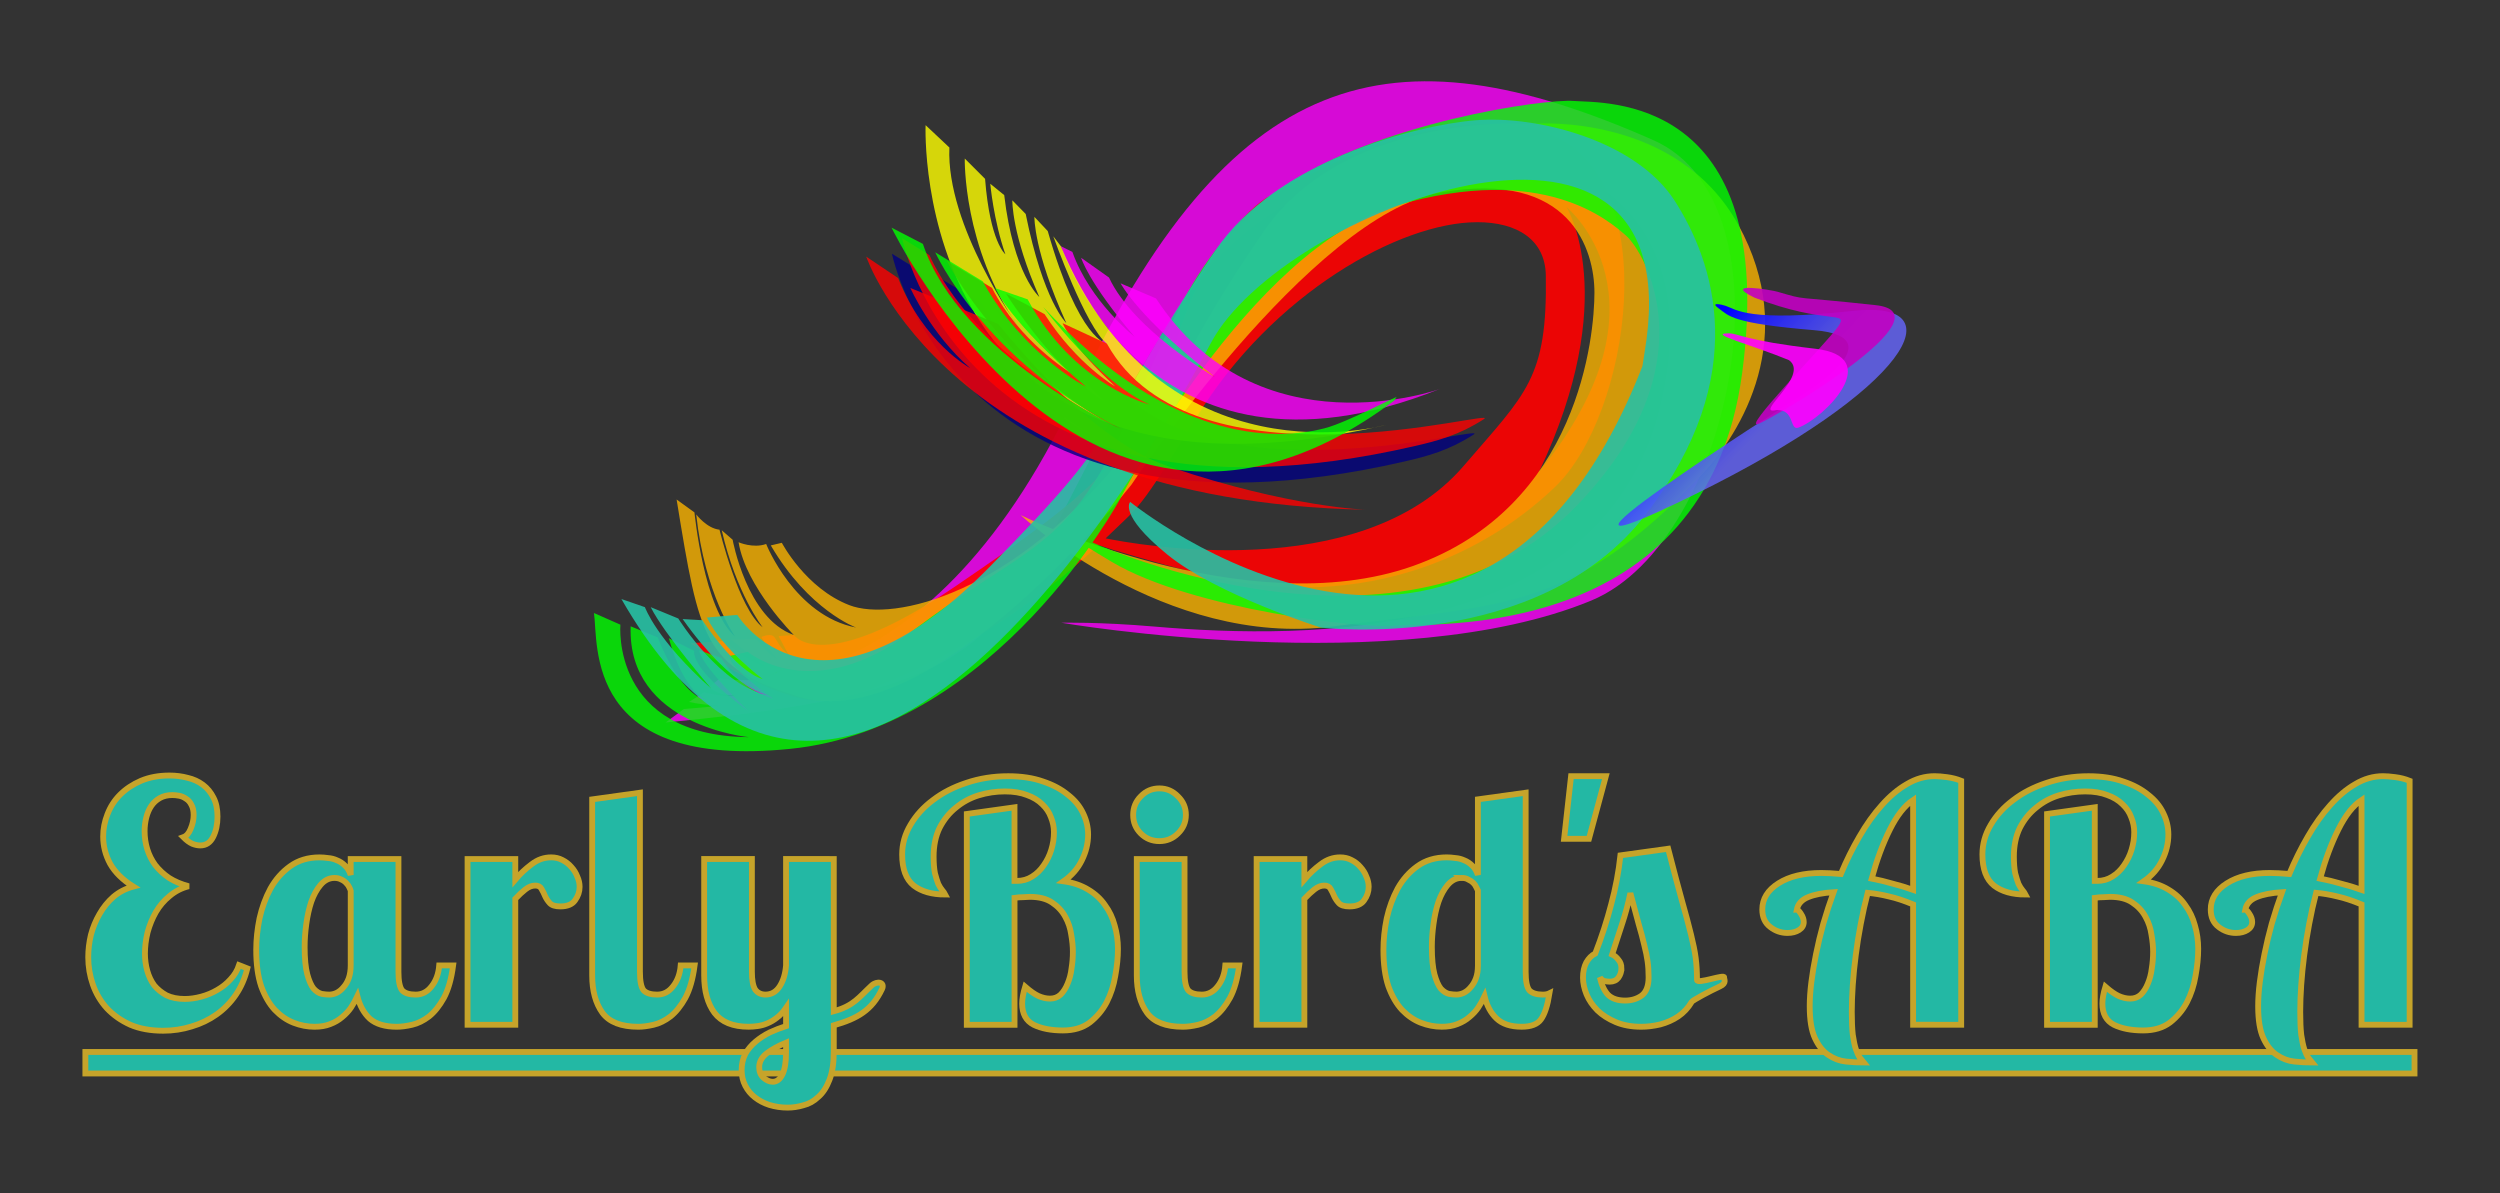
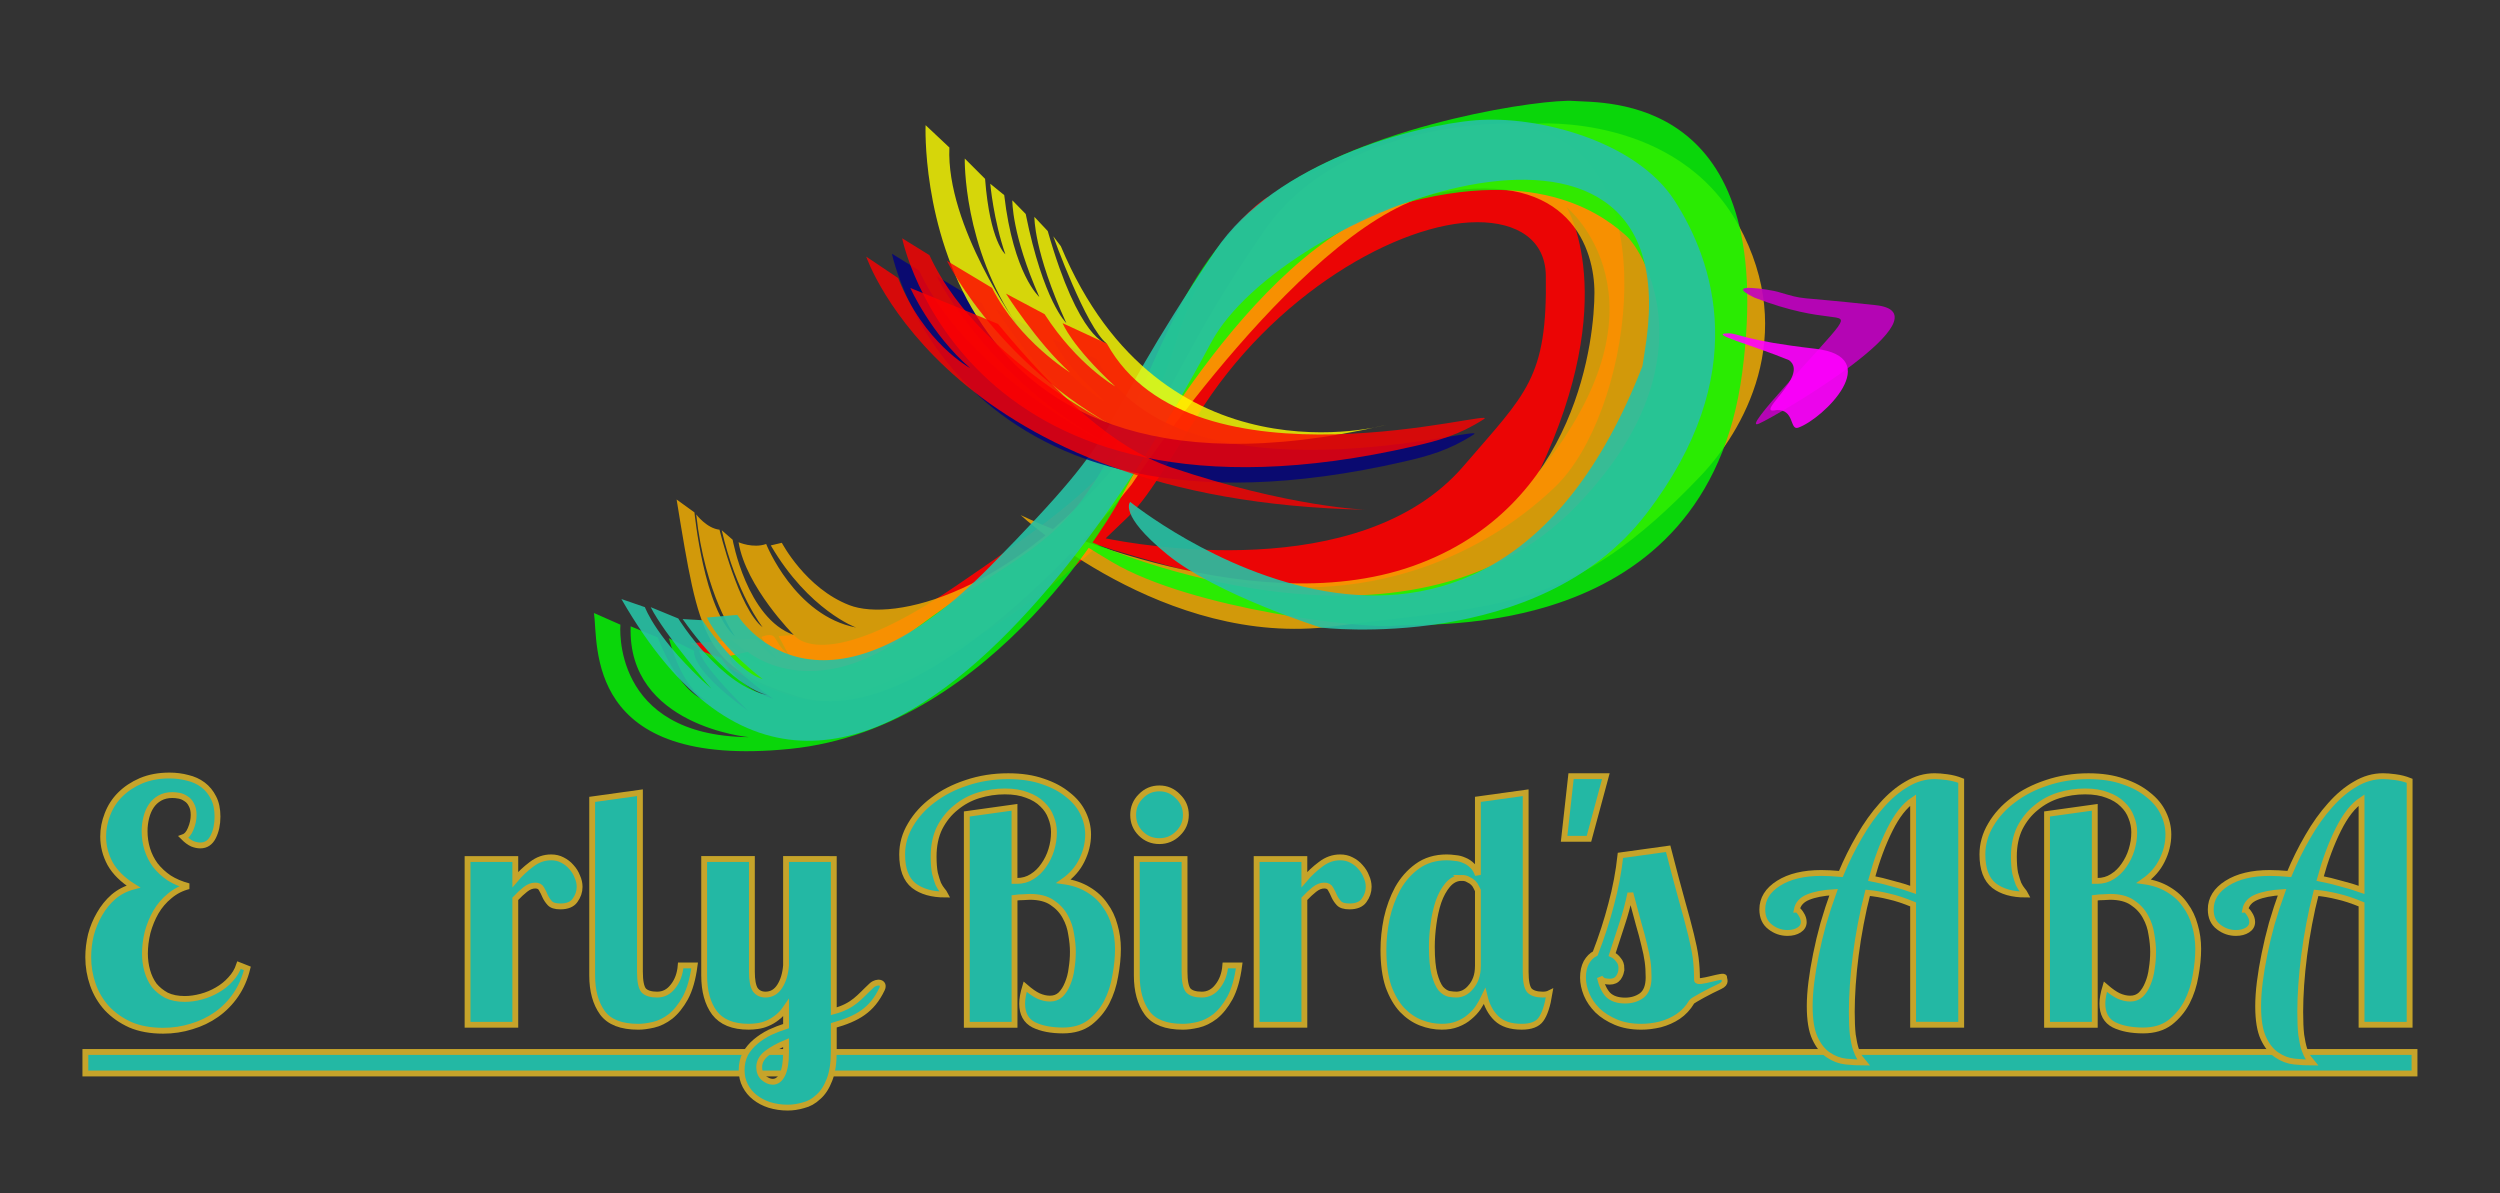
<svg xmlns="http://www.w3.org/2000/svg" xmlns:ns1="http://www.inkscape.org/namespaces/inkscape" xmlns:ns2="http://sodipodi.sourceforge.net/DTD/sodipodi-0.dtd" xmlns:xlink="http://www.w3.org/1999/xlink" width="308.031mm" height="146.996mm" viewBox="0 0 308.031 146.996" version="1.1" id="svg8" ns1:version="1.0.1 (3bc2e813f5, 2020-09-07)" ns2:docname="Early Bird's ABA.svg">
  <rect x="0" y="0" width="308.031" height="146.996" fill="#333333" stroke="none" />
  <defs id="defs2">
    <linearGradient ns1:collect="always" id="linearGradient912">
      <stop style="stop-color:#0000ff;stop-opacity:1;" offset="0" id="stop908" />
      <stop style="stop-color:#6767ff;stop-opacity:0.8" offset="1" id="stop910" />
    </linearGradient>
    <linearGradient ns1:collect="always" xlink:href="#linearGradient912" id="linearGradient914" x1="148.629" y1="98.093" x2="152.035" y2="101.386" gradientUnits="userSpaceOnUse" />
  </defs>
  <g ns1:label="Layer 1" ns1:groupmode="layer" id="layer1" transform="translate(49.016,-81.108)">
    <g id="g936" transform="matrix(2.271,0,0,2.271,-146.019,-67.877)" />
    <g id="g945" transform="translate(0,10.32)">
      <g id="g959" transform="matrix(1.252,0,0,1.252,-43.917,-13.305)">
-         <path style="fill:#ff00ff;fill-opacity:0.8;stroke:none;stroke-width:0.265px;stroke-linecap:butt;stroke-linejoin:miter;stroke-opacity:1" d="m 108.497,86.45 c 0,0 1.636,-0.04 4.037,0.167 6.649,0.573 19.459,0.651 21.915,-9.594 3.344,-13.946 -14.637,-13.553 -20.547,-4.687 -9.194,13.795 -4.695,16.729 -22.554,18.437 l 0.788,-0.582 1.662,-0.145 c 0,0 -0.726,-0.007 -1.437,-0.163 l 0.66,-0.414 c 0,0 1.048,0.276 1.424,0.114 0,0 -0.679,0.121 -1.219,-0.355 l 0.485,-0.367 c 0,0 8.764,1.854 15.352,-12.185 6.759,-14.403 13.7,-16.168 25.088,-11.138 6.254,2.762 3.499,17.391 -2.692,19.952 -8.358,3.459 -22.964,0.961 -22.964,0.961 z" id="path887" ns2:nodetypes="csssccccccccssscc" transform="matrix(2.271,0,0,2.271,-146.019,-67.877)" />
        <path id="path923" style="fill:#ff0000;fill-opacity:0.9;stroke:none;stroke-width:0.1;stroke-linecap:butt;stroke-linejoin:miter;stroke-miterlimit:4;stroke-dasharray:none;stroke-opacity:1" d="m 127.238,64.835 c -4.637,-0.123 -9.958,3.302 -9.808,3.182 0.178,-0.142 -2.419,1.281 -3.949,6.226 -1.53,4.945 -3.7,6.617 -9.534,10.601 -5.834,3.985 -7.044,2.135 -7.044,2.135 l -0.658,0.053 0.427,0.8 c -0.427,-0.32 -0.498,-0.676 -0.658,-0.8 -0.16,-0.124 -0.516,0.036 -0.516,0.036 0.356,0.605 0.694,0.961 0.694,0.961 -0.409,-0.196 -0.907,-0.872 -0.907,-0.872 l -1.103,0.018 1.459,1.174 c -0.854,-0.302 -1.779,-1.103 -1.779,-1.103 l -1.441,0.089 c 0,0 4.127,3.06 6.475,2.419 1.718,-0.468 6.675,-2.413 11.209,-6.668 0.618,0.214 2.329,0.718 4.266,1.225 6.795,1.779 12.238,-0.605 15.511,-3.736 3.273,-3.131 4.767,-13.27 -0.178,-15.262 -0.773,-0.311 -1.608,-0.456 -2.467,-0.479 z m 3.15,3.603 c 0,0 4.904,3.982 -1.199,11.489 3.614,-7.601 1.199,-11.489 1.199,-11.489 z m -3.882,0.654 c 1.751,-0.003 2.96,0.764 2.985,2.305 0.071,4.483 -0.852,5.099 -3.557,8.254 -4.487,5.231 -14.297,3.39 -15.518,3.143 1.544,-1.504 1.362,-1.059 3.956,-5.277 3.282,-5.336 8.792,-8.418 12.135,-8.424 z" ns2:nodetypes="cssscccscccccccscssssccccssscss" transform="matrix(2.271,0,0,2.271,-146.019,-67.877)" />
        <path style="fill:#fab300;fill-opacity:0.8;stroke:none;stroke-width:0.065;stroke-linecap:butt;stroke-linejoin:miter;stroke-miterlimit:4;stroke-dasharray:none;stroke-opacity:1" d="m 106.731,81.785 c 0,0 9.783,4.767 17.005,2.206 7.222,-2.561 7.862,-10.032 7.862,-11.847 0,-1.814 -0.996,-5.336 -6.653,-4.34 -5.657,0.996 -13.412,12.665 -13.412,12.665 0,0 -8.634,10.998 -14.444,9.179 -4.111,-1.287 -4.269,-2.455 -5.265,-8.538 l 0.774,0.56 c 0,0 0.409,4.216 1.761,5.381 0,0 -1.308,-1.811 -1.685,-5.295 0,0 0.458,0.608 1.009,0.662 0,0 0.827,3.426 1.871,4.231 0,0 -1.151,-1.465 -1.773,-4.205 l 0.471,0.409 c 0,0 0.614,3.415 2.65,4.127 0,0 -2.078,-2.08 -2.392,-4.017 0,0 0.629,0.277 1.195,0.075 0,0 1.233,3.107 3.899,3.622 0,0 -2.05,-0.742 -3.698,-3.56 l 0.478,-0.113 c 0,0 1.031,1.975 2.931,2.704 1.899,0.73 7.092,-0.44 12.1,-6.729 2.163,-2.717 2.264,-4.277 5.887,-9.509 3.622,-5.232 11.773,-4.629 11.773,-4.629 0,0 6.088,-0.453 8.754,4.377 2.667,4.83 0.16,9.002 -1.61,10.867 -5.635,5.937 -8.654,5.585 -15.949,6.541 -7.295,0.956 -13.54,-4.825 -13.54,-4.825 z" id="path929" ns2:nodetypes="cssscsccccccccccccccssscsssc" transform="matrix(2.271,0,0,2.271,-146.019,-67.877)" />
        <path style="fill:#00ff00;fill-opacity:0.8;stroke:none;stroke-width:0.265px;stroke-linecap:butt;stroke-linejoin:miter;stroke-opacity:0.96" d="m 110.105,83.086 c 0,0 13.354,5.913 20.703,-1.685 5.937,-6.138 2.918,-11.069 2.163,-11.723 -0.755,-0.654 -3.572,-3.17 -9.962,-1.308 -6.39,1.862 -11.974,12.729 -11.974,12.729 0,0 -5.333,9.911 -14.289,10.817 -8.956,0.906 -8.301,-4.528 -8.503,-5.887 l 1.146,0.506 c 0,0 -0.427,4.821 5.568,4.874 0,0 -5.283,-0.48 -5.123,-4.803 l 1.174,0.48 c 0,0 0.872,2.419 2.152,2.757 0,0 -1.032,-0.356 -1.672,-2.722 l 1.103,0.551 c 0,0 -0.267,0.712 2.33,2.597 0,0 -2.037,-1.957 -2.117,-2.624 l 0.952,0.329 c 0,0 0.701,1.299 2.252,1.772 0,0 -2.004,-1.405 -1.878,-1.858 l 0.78,-0.176 c 0,0 2.792,2.39 7.169,-0.931 4.377,-3.321 6.339,-3.421 8.553,-7.647 2.214,-4.226 3.17,-8.654 7.396,-11.521 4.226,-2.868 11.421,-3.874 12.679,-3.773 1.258,0.101 8.897,-0.371 7.295,11.773 -1.56,11.823 -13.735,10.817 -15.043,10.968 -1.308,0.151 -8.805,-0.704 -12.276,-2.767 -3.472,-2.063 -0.579,-0.73 -0.579,-0.73 z" id="path921" ns2:nodetypes="cssscsccccccccccccccsssssssc" transform="matrix(2.271,0,0,2.271,-146.019,-67.877)" />
        <path id="path918" style="fill:#27c0a4;fill-opacity:0.903;stroke:none;stroke-width:0.065;stroke-linecap:butt;stroke-linejoin:miter;stroke-miterlimit:4;stroke-dasharray:none;stroke-opacity:1" d="m 95.557,88.894 c 0,0 -1.761,-1.316 -2.419,-2.668 l 1.316,-0.116 c 0,0 3.388,5.579 10.926,-2.07 6.533,-6.629 3.981,-5.093 9.806,-13.738 2.565,-3.806 8.61,-5.414 11.278,-5.627 2.668,-0.213 6.937,0.889 8.609,3.486 1.672,2.597 3.415,7.542 -1.245,13.59 -4.66,6.048 -14.088,4.909 -14.088,4.909 0,0 -4.518,-1.423 -6.653,-3.166 -2.135,-1.743 -1.607,-2.279 -1.607,-2.279 m 0,0 c 0,0 15.122,12.273 22.197,-5.883 0,0 0.126,-0.773 0.18,-1.179 1.623,-12.296 -15.835,-5.53 -18.867,0.151 -1.713,3.208 -15.446,28.728 -25.558,11.119 l 1.019,0.352 c 0,0 0.503,1.421 2.88,3.534 0,0 -2.038,-2.352 -2.629,-3.534 l 1.195,0.491 c 0,0 1.862,3.006 3.949,3.333 0,0 -1.509,-0.138 -3.761,-3.308 l 0.857,0.05 c 0,0 1.423,2.206 2.615,2.553" ns2:nodetypes="cccssssscsccccsccccccccc" transform="matrix(2.271,0,0,2.271,-146.019,-67.877)" />
        <g id="g901" transform="matrix(2.271,0,0,2.271,-170.566,-124.926)">
          <path style="fill:#000080;fill-opacity:0.8;stroke:none;stroke-width:0.265px;stroke-linecap:butt;stroke-linejoin:miter;stroke-opacity:1" d="m 137.168,103.419 c 0.903,-0.58 -12.629,3.415 -16.329,-3.273 l -1.921,-0.889 c 0,0 0.356,0.961 2.277,2.739 0,0 -1.636,-0.925 -3.06,-3.131 l -1.672,-0.889 c 0,0 1.352,2.135 2.775,3.415 0,0 -2.206,-1.352 -3.38,-3.664 l -1.957,-1.174 c 0,0 2.597,5.265 8.894,8.005 0,0 -7.285,-3.118 -9.649,-8.249 l -1.182,-0.73 c 0,0 2.697,13.49 22.205,9.006 1.013,-0.233 1.929,-0.478 3,-1.166 z" id="path870-9" ns2:nodetypes="scccccccccccss" />
-           <path style="fill:#ff00ff;fill-opacity:0.8;stroke:none;stroke-width:0.265px;stroke-linecap:butt;stroke-linejoin:miter;stroke-opacity:1" d="m 135.709,101.441 c 0,0 -7.874,2.843 -12.301,-3.924 l -1.535,-0.654 c 0,0 0.78,1.509 4.075,4.05 0,0 -3.497,-1.987 -4.578,-4.302 l -1.207,-0.855 c 0,0 0.302,1.057 2.314,3.421 0,0 -1.937,-1.535 -2.692,-3.673 l -0.503,-0.252 c 0,0 3.648,11.295 16.427,6.188 z" id="path864" />
          <path style="fill:#ffff00;fill-opacity:0.8;stroke:none;stroke-width:0.265px;stroke-linecap:butt;stroke-linejoin:miter;stroke-opacity:1" d="m 133.37,103.001 c 0,0 -9.71,2.717 -14.087,-7.748 l -0.327,-0.428 c 0,0 1.421,3.975 2.327,4.654 0,0 -1.207,-0.113 -2.566,-4.88 l -0.579,-0.616 c 0,0 -0.038,1.484 1.384,4.604 0,0 -0.994,-0.931 -1.761,-4.729 l -0.579,-0.591 c 0,0 -0.038,1.459 1.17,4.188 0,0 -1.119,-0.969 -1.522,-4.415 l -0.604,-0.491 c 0,0 0.138,1.572 0.654,3.056 0,0 -0.667,-0.528 -0.88,-3.27 l -0.88,-0.88 c 0,0 -0.088,3.836 2.302,7.258 0,0 -3.119,-4.339 -2.968,-7.735 l -1.031,-0.969 c 0,0 -0.73,17.773 19.949,12.993 z" id="path866" />
          <path style="fill:#ff0000;fill-opacity:0.8;stroke:none;stroke-width:0.265px;stroke-linecap:butt;stroke-linejoin:miter;stroke-opacity:1" d="m 132.51,106.674 c 0,0 -3.293,-0.097 -8.47,-1.843 -2.484,-0.838 -4.924,-3.124 -7.479,-6.207 l -3.799,-1.56 c 0,0 0.88,1.987 2.591,3.472 0,0 -2.012,-1.082 -3.119,-3.899 l -1.384,-0.931 c 0,0 3.597,10.616 21.659,10.968 z" id="path868" ns2:nodetypes="cscccccc" />
          <path style="fill:#ff0000;fill-opacity:0.8;stroke:none;stroke-width:0.265px;stroke-linecap:butt;stroke-linejoin:miter;stroke-opacity:1" d="m 137.611,102.752 c 0.903,-0.58 -12.629,3.415 -16.329,-3.273 l -1.921,-0.889 c 0,0 0.356,0.961 2.277,2.739 0,0 -1.636,-0.925 -3.06,-3.131 l -1.672,-0.889 c 0,0 1.352,2.135 2.775,3.415 0,0 -2.206,-1.352 -3.38,-3.664 l -1.957,-1.174 c 0,0 2.597,5.265 8.894,8.005 0,0 -7.285,-3.118 -9.649,-8.249 L 112.407,94.911 c 0,0 2.697,13.49 22.205,9.006 1.013,-0.233 1.929,-0.478 3,-1.166 z" id="path870" ns2:nodetypes="scccccccccccss" />
-           <path style="fill:#00ff00;fill-opacity:0.8;stroke:none;stroke-width:0.265px;stroke-linecap:butt;stroke-linejoin:miter;stroke-opacity:1" d="m 133.828,101.805 c 0.099,-0.121 -2.125,1.089 -3.128,1.343 -2.737,0.693 -7.131,0.151 -12.177,-5.255 0,0 2.427,3.279 4.611,4.225 0,0 -3.276,-0.825 -5.29,-4.562 l -1.407,-0.485 c 0,0 0.655,1.504 3.931,4.271 0,0 -2.718,-1.383 -4.465,-4.562 l -2.063,-1.262 c 0,0 2.111,4.707 8.08,7.668 0,0 -7.013,-3.227 -8.614,-8.032 l -1.359,-0.704 c 0,0 8.436,17.427 21.734,7.533 0.134,-0.1 0,0 0.146,-0.179 z" id="path847" ns2:nodetypes="ssccccccccccss" />
        </g>
        <g id="g906" transform="matrix(2.271,0,0,2.271,-171.675,-125.147)">
-           <path style="fill:url(#linearGradient914);fill-opacity:1;stroke:none;stroke-width:0.265px;stroke-linecap:butt;stroke-linejoin:miter;stroke-opacity:0.8" d="m 148.579,97.935 c 0.479,0.161 0.965,0.717 5.518,0.219 4.554,-0.498 2.455,3.38 -6.884,7.969 -9.339,4.589 4.269,-4.056 4.269,-4.056 0,0 4.766,-2.761 0.925,-3.077 -3.591,-0.296 -3.682,-0.627 -4.109,-0.93 -0.427,-0.302 0.094,-0.187 0.28,-0.125 z" id="path893" ns2:nodetypes="ssscsss" />
          <path style="fill:#c200c2;fill-opacity:0.9;stroke:none;stroke-width:0.265px;stroke-linecap:butt;stroke-linejoin:miter;stroke-opacity:1" d="m 150.817,97.322 c 1.365,0.399 0.516,0.174 4.269,0.585 3.252,0.356 -4.151,4.729 -5.056,5.132 -0.906,0.402 2.918,-3.472 3.421,-4.201 0.503,-0.73 -0.468,-0.037 -3.622,-1.258 -1.467,-0.712 0.766,-0.324 0.988,-0.258 z" id="path891" ns2:nodetypes="sssscs" />
          <path style="fill:#ff00ff;fill-opacity:0.9;stroke:none;stroke-width:0.265px;stroke-linecap:butt;stroke-linejoin:miter;stroke-opacity:1" d="m 148.71,99.127 c 0.428,2.98e-4 0.679,0.314 3.748,0.667 3.069,0.352 0.369,3.031 -0.73,3.421 -0.382,0.135 -0.148,-0.804 -0.945,-0.763 -1.051,0.239 1.467,-1.49 0.544,-2.162 -1.636,-0.675 -3.573,-1.163 -2.618,-1.162 z" id="path889" ns2:nodetypes="ssaccs" />
        </g>
      </g>
      <g aria-label="Early Bird's ABA" id="text963" style="font-style:normal;font-weight:normal;font-size:22.404px;line-height:1.25;font-family:sans-serif;fill:#23b8a4;fill-opacity:1;stroke:#c6a42a;stroke-width:0.395;stroke-opacity:1;stroke-miterlimit:4;stroke-dasharray:none" transform="matrix(1.823,0,0,1.823,-84.618,-96.451)">
        <rect style="fill:#23b8a4;fill-opacity:1;fill-rule:evenodd;stroke:#c6a42a;stroke-width:0.395;stroke-miterlimit:4;stroke-dasharray:none;stroke-opacity:1" id="rect893" width="157.422" height="1.454" x="25.299" y="162.839" />
        <g id="g909" style="fill:#23b8a4;fill-opacity:1;stroke:#c6a42a;stroke-opacity:1;stroke-width:0.395;stroke-miterlimit:4;stroke-dasharray:none">
          <path d="m 36.247,157.191 q -0.246,1.008 -0.784,1.792 -0.538,0.784 -1.299,1.322 -0.762,0.538 -1.68,0.807 -0.919,0.291 -1.927,0.291 -1.277,0 -2.218,-0.403 -0.941,-0.426 -1.591,-1.12 -0.627,-0.695 -0.941,-1.591 -0.314,-0.896 -0.314,-1.859 0,-0.739 0.179,-1.501 0.202,-0.762 0.582,-1.411 0.381,-0.672 0.941,-1.165 0.582,-0.493 1.344,-0.695 -1.075,-0.672 -1.568,-1.546 -0.47,-0.874 -0.47,-1.837 0,-0.762 0.291,-1.501 0.291,-0.762 0.851,-1.322 0.582,-0.582 1.411,-0.941 0.851,-0.358 1.927,-0.358 0.65,0 1.232,0.157 0.582,0.134 1.031,0.47 0.448,0.336 0.717,0.874 0.269,0.515 0.269,1.277 0,0.784 -0.291,1.367 -0.291,0.582 -0.874,0.582 -0.246,0 -0.538,-0.112 -0.291,-0.134 -0.605,-0.448 0.314,-0.112 0.493,-0.56 0.202,-0.47 0.202,-0.941 0,-0.426 -0.157,-0.695 -0.134,-0.269 -0.358,-0.403 -0.224,-0.157 -0.47,-0.202 -0.246,-0.045 -0.448,-0.045 -0.493,0 -0.851,0.202 -0.358,0.202 -0.582,0.538 -0.224,0.336 -0.336,0.784 -0.112,0.448 -0.112,0.919 0,0.627 0.179,1.21 0.179,0.582 0.538,1.075 0.381,0.493 0.941,0.874 0.56,0.358 1.322,0.56 -0.717,0.179 -1.277,0.65 -0.56,0.448 -0.941,1.098 -0.358,0.627 -0.56,1.367 -0.179,0.739 -0.179,1.434 0,0.605 0.157,1.165 0.157,0.56 0.47,0.986 0.336,0.403 0.829,0.672 0.515,0.246 1.232,0.246 0.538,0 1.12,-0.157 0.582,-0.157 1.075,-0.448 0.515,-0.291 0.896,-0.717 0.403,-0.426 0.582,-0.963 z" style="font-style:normal;font-variant:normal;font-weight:bold;font-stretch:normal;font-family:'Lobster Two';-inkscape-font-specification:'Lobster Two Bold';fill:#23b8a4;fill-opacity:1;stroke:#c6a42a;stroke-width:0.395;stroke-opacity:1;stroke-miterlimit:4;stroke-dasharray:none" id="path863" />
-           <path d="m 46.46,149.798 v 7.617 q 0,0.941 0.246,1.255 0.269,0.291 0.919,0.291 0.65,0 1.075,-0.56 0.448,-0.56 0.515,-1.411 h 0.941 q -0.179,1.367 -0.627,2.196 -0.448,0.807 -1.008,1.255 -0.56,0.426 -1.143,0.56 -0.582,0.134 -1.031,0.134 -1.187,0 -1.815,-0.538 -0.605,-0.56 -0.851,-1.523 -0.179,0.381 -0.426,0.762 -0.246,0.358 -0.605,0.65 -0.336,0.291 -0.807,0.47 -0.448,0.179 -1.053,0.179 -0.717,0 -1.411,-0.269 -0.695,-0.269 -1.277,-0.874 -0.56,-0.605 -0.919,-1.591 -0.336,-1.008 -0.336,-2.464 0,-1.031 0.224,-2.128 0.246,-1.098 0.739,-2.016 0.515,-0.919 1.322,-1.501 0.829,-0.605 1.994,-0.605 0.269,0 0.582,0.045 0.314,0.022 0.605,0.157 0.291,0.112 0.538,0.358 0.246,0.224 0.381,0.627 v -1.075 z m -3.226,2.151 q -0.022,-0.09 -0.09,-0.224 -0.067,-0.157 -0.202,-0.291 -0.134,-0.157 -0.336,-0.246 -0.202,-0.112 -0.47,-0.112 -0.538,0 -0.941,0.47 -0.381,0.448 -0.627,1.143 -0.224,0.672 -0.336,1.501 -0.112,0.807 -0.112,1.546 0,1.187 0.179,1.859 0.179,0.65 0.426,0.963 0.269,0.291 0.56,0.358 0.291,0.045 0.493,0.045 0.246,0 0.493,-0.112 0.269,-0.134 0.47,-0.381 0.224,-0.246 0.358,-0.605 0.134,-0.381 0.134,-0.874 z" style="font-style:normal;font-variant:normal;font-weight:bold;font-stretch:normal;font-family:'Lobster Two';-inkscape-font-specification:'Lobster Two Bold';fill:#23b8a4;fill-opacity:1;stroke:#c6a42a;stroke-width:0.395;stroke-opacity:1;stroke-miterlimit:4;stroke-dasharray:none" id="path865" />
          <path d="m 54.357,149.798 v 1.389 q 0.493,-0.582 1.098,-1.031 0.605,-0.47 1.322,-0.47 0.426,0 0.762,0.179 0.358,0.179 0.605,0.47 0.269,0.291 0.403,0.65 0.157,0.336 0.157,0.695 0,0.493 -0.314,0.919 -0.291,0.403 -0.986,0.403 -0.515,0 -0.717,-0.224 -0.202,-0.224 -0.314,-0.47 -0.112,-0.269 -0.246,-0.493 -0.112,-0.224 -0.426,-0.224 -0.336,0 -0.672,0.269 -0.314,0.246 -0.672,0.627 v 8.513 h -3.226 v -11.202 z" style="font-style:normal;font-variant:normal;font-weight:bold;font-stretch:normal;font-family:'Lobster Two';-inkscape-font-specification:'Lobster Two Bold';fill:#23b8a4;fill-opacity:1;stroke:#c6a42a;stroke-width:0.395;stroke-opacity:1;stroke-miterlimit:4;stroke-dasharray:none" id="path867" />
          <path d="m 62.781,145.317 v 12.098 q 0,0.941 0.246,1.255 0.269,0.291 0.919,0.291 0.65,0 1.075,-0.56 0.448,-0.56 0.515,-1.411 h 0.941 q -0.179,1.367 -0.627,2.196 -0.448,0.807 -1.008,1.255 -0.56,0.426 -1.143,0.56 -0.582,0.134 -1.031,0.134 -1.725,0 -2.42,-0.941 -0.695,-0.963 -0.695,-2.532 v -11.896 z" style="font-style:normal;font-variant:normal;font-weight:bold;font-stretch:normal;font-family:'Lobster Two';-inkscape-font-specification:'Lobster Two Bold';fill:#23b8a4;fill-opacity:1;stroke:#c6a42a;stroke-width:0.395;stroke-opacity:1;stroke-miterlimit:4;stroke-dasharray:none" id="path869" />
          <path d="m 75.883,149.798 v 10.29 c 1.348,-0.366 1.708,-0.956 2.556,-1.74 0.362,-0.335 0.932,-0.239 0.699,0.249 -0.683,1.427 -1.658,1.985 -3.255,2.441 v 1.753 c 0,0.792 -0.097,1.434 -0.291,1.927 -0.194,0.508 -0.448,0.896 -0.762,1.165 -0.299,0.284 -0.635,0.47 -1.008,0.56 -0.358,0.105 -0.709,0.157 -1.053,0.157 -0.433,0 -0.844,-0.06 -1.232,-0.179 -0.373,-0.119 -0.702,-0.291 -0.986,-0.515 -0.269,-0.209 -0.485,-0.47 -0.65,-0.784 -0.164,-0.314 -0.246,-0.665 -0.246,-1.053 0,-0.403 0.082,-0.769 0.246,-1.098 0.179,-0.314 0.411,-0.59 0.695,-0.829 0.284,-0.239 0.605,-0.448 0.963,-0.627 0.358,-0.164 0.724,-0.306 1.098,-0.426 v -1.232 c -0.194,0.284 -0.403,0.508 -0.627,0.672 -0.209,0.164 -0.426,0.291 -0.65,0.381 -0.209,0.09 -0.426,0.149 -0.65,0.179 -0.209,0.03 -0.411,0.045 -0.605,0.045 -1.06,0 -1.83,-0.314 -2.308,-0.941 -0.463,-0.627 -0.695,-1.471 -0.695,-2.532 v -7.864 h 3.226 v 7.617 c 0,0.568 0.075,0.971 0.224,1.21 0.164,0.224 0.396,0.336 0.695,0.336 0.403,0 0.724,-0.187 0.963,-0.56 0.239,-0.373 0.381,-0.844 0.426,-1.411 v -7.192 z m -5.041,14.069 c 0,0.299 0.097,0.538 0.291,0.717 0.209,0.179 0.418,0.269 0.627,0.269 0.269,0 0.485,-0.164 0.65,-0.493 0.164,-0.329 0.246,-0.829 0.246,-1.501 v -0.65 c -0.508,0.209 -0.941,0.448 -1.299,0.717 -0.344,0.269 -0.515,0.582 -0.515,0.941 z" style="font-style:normal;font-variant:normal;font-weight:bold;font-stretch:normal;font-family:'Lobster Two';-inkscape-font-specification:'Lobster Two Bold';fill:#23b8a4;fill-opacity:1;stroke:#c6a42a;stroke-width:0.395;stroke-opacity:1;stroke-miterlimit:4;stroke-dasharray:none" id="path871" ns2:nodetypes="ccsscscccsccsscsccccccscsccscsscccscsssccs" />
          <path d="m 88.097,146.303 v 4.974 h 0.157 q 0.582,0 1.031,-0.291 0.47,-0.291 0.784,-0.762 0.336,-0.47 0.515,-1.053 0.179,-0.583 0.179,-1.187 0,-0.515 -0.202,-1.008 -0.179,-0.493 -0.582,-0.874 -0.403,-0.403 -1.031,-0.627 -0.627,-0.246 -1.501,-0.246 -0.919,0 -1.792,0.269 -0.851,0.269 -1.523,0.829 -0.672,0.538 -1.098,1.367 -0.403,0.829 -0.403,1.927 0,0.695 0.09,1.143 0.112,0.426 0.224,0.717 0.134,0.269 0.269,0.426 0.134,0.157 0.202,0.291 -1.344,0 -2.128,-0.605 -0.784,-0.627 -0.784,-2.106 0,-1.053 0.56,-1.994 0.56,-0.963 1.523,-1.68 0.963,-0.739 2.263,-1.165 1.322,-0.448 2.823,-0.448 1.344,0 2.352,0.358 1.008,0.336 1.68,0.896 0.695,0.538 1.031,1.255 0.336,0.695 0.336,1.434 0,0.896 -0.426,1.747 -0.403,0.829 -1.232,1.411 0.963,0.134 1.658,0.56 0.717,0.426 1.143,1.053 0.448,0.605 0.65,1.367 0.224,0.762 0.224,1.591 0,0.851 -0.179,1.815 -0.157,0.963 -0.582,1.792 -0.426,0.807 -1.143,1.367 -0.717,0.538 -1.815,0.538 -1.187,0 -1.972,-0.381 -0.784,-0.403 -0.784,-1.434 0,-0.47 0.202,-1.143 0.515,0.448 0.896,0.627 0.403,0.179 0.784,0.179 0.426,0 0.717,-0.269 0.291,-0.291 0.47,-0.739 0.202,-0.47 0.269,-1.031 0.09,-0.56 0.09,-1.12 0,-0.538 -0.112,-1.165 -0.09,-0.65 -0.403,-1.21 -0.314,-0.583 -0.896,-0.963 -0.56,-0.381 -1.501,-0.381 -0.134,0 -0.426,0.022 -0.291,0 -0.605,0.045 v 8.581 h -3.226 v -14.249 z" style="font-style:normal;font-variant:normal;font-weight:bold;font-stretch:normal;font-family:'Lobster Two';-inkscape-font-specification:'Lobster Two Bold';fill:#23b8a4;fill-opacity:1;stroke:#c6a42a;stroke-width:0.395;stroke-opacity:1;stroke-miterlimit:4;stroke-dasharray:none" id="path873" />
          <path d="m 99.59,149.798 v 7.617 q 0,0.941 0.246,1.255 0.269,0.291 0.919,0.291 0.65,0 1.075,-0.56 0.448,-0.56 0.515,-1.411 h 0.941 q -0.179,1.367 -0.627,2.196 -0.448,0.807 -1.008,1.255 -0.56,0.426 -1.143,0.56 -0.582,0.134 -1.031,0.134 -1.725,0 -2.42,-0.941 -0.695,-0.963 -0.695,-2.532 v -7.864 z m -3.473,-2.98 q 0,-0.739 0.515,-1.255 0.515,-0.538 1.255,-0.538 0.739,0 1.255,0.538 0.538,0.515 0.538,1.255 0,0.739 -0.538,1.255 -0.515,0.515 -1.255,0.515 -0.739,0 -1.255,-0.515 -0.515,-0.515 -0.515,-1.255 z" style="font-style:normal;font-variant:normal;font-weight:bold;font-stretch:normal;font-family:'Lobster Two';-inkscape-font-specification:'Lobster Two Bold';fill:#23b8a4;fill-opacity:1;stroke:#c6a42a;stroke-width:0.395;stroke-opacity:1;stroke-miterlimit:4;stroke-dasharray:none" id="path875" />
          <path d="m 107.688,149.798 v 1.389 q 0.493,-0.582 1.098,-1.031 0.605,-0.47 1.322,-0.47 0.426,0 0.762,0.179 0.358,0.179 0.605,0.47 0.269,0.291 0.403,0.65 0.157,0.336 0.157,0.695 0,0.493 -0.314,0.919 -0.291,0.403 -0.986,0.403 -0.515,0 -0.717,-0.224 -0.202,-0.224 -0.314,-0.47 -0.112,-0.269 -0.246,-0.493 -0.112,-0.224 -0.426,-0.224 -0.336,0 -0.672,0.269 -0.314,0.246 -0.672,0.627 v 8.513 h -3.226 v -11.202 z" style="font-style:normal;font-variant:normal;font-weight:bold;font-stretch:normal;font-family:'Lobster Two';-inkscape-font-specification:'Lobster Two Bold';fill:#23b8a4;fill-opacity:1;stroke:#c6a42a;stroke-width:0.395;stroke-opacity:1;stroke-miterlimit:4;stroke-dasharray:none" id="path877" />
          <path d="m 122.645,145.317 v 12.098 q 0,0.941 0.246,1.255 0.269,0.291 0.919,0.291 0.269,0 0.448,-0.09 -0.202,1.255 -0.583,1.77 -0.358,0.493 -1.299,0.493 -1.12,0 -1.703,-0.56 -0.582,-0.56 -0.807,-1.501 -0.179,0.381 -0.426,0.762 -0.246,0.358 -0.605,0.65 -0.336,0.291 -0.807,0.47 -0.448,0.179 -1.053,0.179 -0.717,0 -1.411,-0.269 -0.695,-0.269 -1.277,-0.874 -0.56,-0.605 -0.919,-1.591 -0.336,-1.008 -0.336,-2.464 0,-1.031 0.224,-2.128 0.246,-1.098 0.739,-2.016 0.515,-0.919 1.322,-1.501 0.829,-0.605 1.994,-0.605 0.269,0 0.582,0.045 0.314,0.022 0.605,0.157 0.291,0.112 0.538,0.358 0.246,0.224 0.381,0.627 v -5.108 z m -4.324,5.758 q -0.538,0 -0.941,0.47 -0.381,0.448 -0.627,1.143 -0.224,0.672 -0.336,1.501 -0.112,0.807 -0.112,1.546 0,1.187 0.179,1.859 0.179,0.65 0.426,0.963 0.269,0.291 0.56,0.358 0.291,0.045 0.493,0.045 0.246,0 0.493,-0.112 0.269,-0.134 0.47,-0.381 0.224,-0.246 0.358,-0.605 0.134,-0.358 0.134,-0.851 v -5.086 q -0.045,-0.09 -0.112,-0.224 -0.067,-0.157 -0.202,-0.291 -0.134,-0.134 -0.336,-0.224 -0.179,-0.112 -0.448,-0.112 z" style="font-style:normal;font-variant:normal;font-weight:bold;font-stretch:normal;font-family:'Lobster Two';-inkscape-font-specification:'Lobster Two Bold';fill:#23b8a4;fill-opacity:1;stroke:#c6a42a;stroke-width:0.395;stroke-opacity:1;stroke-miterlimit:4;stroke-dasharray:none" id="path879" />
          <path d="m 125.714,144.197 h 2.352 l -1.143,4.234 h -1.68 z" style="font-style:normal;font-variant:normal;font-weight:bold;font-stretch:normal;font-family:'Lobster Two';-inkscape-font-specification:'Lobster Two Bold';fill:#23b8a4;fill-opacity:1;stroke:#c6a42a;stroke-width:0.395;stroke-opacity:1;stroke-miterlimit:4;stroke-dasharray:none" id="path881" />
          <path d="m 132.276,149.103 c 0.373,1.449 0.687,2.629 0.941,3.54 0.254,0.896 0.456,1.65 0.605,2.263 0.149,0.597 0.254,1.12 0.314,1.568 0.06,0.448 0.09,0.948 0.09,1.501 0,0.302 1.898,-0.423 1.834,-0.169 -0.025,0.099 0.213,0.372 -0.278,0.598 -0.676,0.31 -1.848,0.937 -1.914,1.05 -0.239,0.403 -0.545,0.732 -0.919,0.986 -0.358,0.239 -0.762,0.418 -1.21,0.538 -0.448,0.105 -0.874,0.157 -1.277,0.157 -0.657,0 -1.232,-0.105 -1.725,-0.314 -0.493,-0.209 -0.904,-0.47 -1.232,-0.784 -0.329,-0.329 -0.575,-0.687 -0.739,-1.075 -0.164,-0.403 -0.246,-0.784 -0.246,-1.143 0,-0.403 0.075,-0.747 0.224,-1.031 0.164,-0.284 0.366,-0.485 0.605,-0.605 0.433,-1.12 0.792,-2.225 1.075,-3.316 0.299,-1.105 0.508,-2.21 0.627,-3.316 z m -3.159,8.088 c 0,0.224 -0.067,0.433 -0.202,0.627 -0.134,0.179 -0.329,0.269 -0.582,0.269 -0.119,0 -0.246,-0.015 -0.381,-0.045 -0.119,-0.045 -0.217,-0.127 -0.291,-0.246 0.119,0.523 0.306,0.919 0.56,1.187 0.269,0.254 0.65,0.381 1.143,0.381 0.433,0 0.807,-0.112 1.12,-0.336 0.314,-0.239 0.47,-0.65 0.47,-1.232 0,-0.403 -0.022,-0.762 -0.067,-1.075 -0.045,-0.329 -0.119,-0.695 -0.224,-1.098 -0.09,-0.403 -0.217,-0.881 -0.381,-1.434 -0.149,-0.553 -0.336,-1.247 -0.56,-2.084 -0.149,0.717 -0.336,1.411 -0.56,2.084 -0.209,0.657 -0.433,1.344 -0.672,2.061 0.164,0.075 0.306,0.194 0.426,0.358 0.134,0.149 0.202,0.344 0.202,0.583 z" style="font-style:normal;font-variant:normal;font-weight:bold;font-stretch:normal;font-family:'Lobster Two';-inkscape-font-specification:'Lobster Two Bold';fill:#23b8a4;fill-opacity:1;stroke:#c6a42a;stroke-width:0.395;stroke-opacity:1;stroke-miterlimit:4;stroke-dasharray:none" id="path883" ns2:nodetypes="cccsssssccssccscccccscscccscscccccccss" />
          <path d="m 148.832,160.999 v -8.133 q -0.919,-0.381 -1.635,-0.538 -0.717,-0.179 -1.434,-0.246 -0.269,1.031 -0.47,2.106 -0.202,1.053 -0.336,2.106 -0.134,1.031 -0.202,2.016 -0.067,0.986 -0.067,1.815 0,0.941 0.067,1.546 0.09,0.605 0.202,0.963 0.134,0.381 0.269,0.583 0.157,0.202 0.269,0.336 -0.56,0 -1.21,-0.067 -0.627,-0.067 -1.187,-0.448 -0.538,-0.358 -0.896,-1.12 -0.358,-0.762 -0.358,-2.173 0,-0.739 0.112,-1.635 0.112,-0.896 0.314,-1.882 0.202,-1.008 0.493,-2.061 0.314,-1.075 0.695,-2.128 -1.075,0.067 -1.725,0.336 -0.65,0.269 -0.762,0.851 0.112,0 0.291,0.291 0.179,0.269 0.179,0.538 0,0.336 -0.314,0.538 -0.314,0.202 -0.784,0.202 -0.65,0 -1.165,-0.403 -0.538,-0.403 -0.538,-1.187 0,-1.075 1.098,-1.77 1.098,-0.695 2.89,-0.695 0.538,0 1.322,0.067 0.56,-1.344 1.255,-2.532 0.695,-1.21 1.501,-2.106 0.807,-0.919 1.703,-1.434 0.896,-0.538 1.882,-0.538 0.336,0 0.829,0.067 0.515,0.067 0.963,0.246 v 16.489 z m 0,-15.19 q -0.851,0.56 -1.568,1.994 -0.717,1.434 -1.232,3.316 0.695,0.134 1.389,0.336 0.717,0.179 1.411,0.426 z" style="font-style:normal;font-variant:normal;font-weight:bold;font-stretch:normal;font-family:'Lobster Two';-inkscape-font-specification:'Lobster Two Bold';fill:#23b8a4;fill-opacity:1;stroke:#c6a42a;stroke-width:0.395;stroke-opacity:1;stroke-miterlimit:4;stroke-dasharray:none" id="path885" />
          <path d="m 161.11,146.303 v 4.974 h 0.157 q 0.582,0 1.031,-0.291 0.47,-0.291 0.784,-0.762 0.336,-0.47 0.515,-1.053 0.179,-0.583 0.179,-1.187 0,-0.515 -0.202,-1.008 -0.179,-0.493 -0.583,-0.874 -0.403,-0.403 -1.031,-0.627 -0.627,-0.246 -1.501,-0.246 -0.919,0 -1.792,0.269 -0.851,0.269 -1.523,0.829 -0.672,0.538 -1.098,1.367 -0.403,0.829 -0.403,1.927 0,0.695 0.09,1.143 0.112,0.426 0.224,0.717 0.134,0.269 0.269,0.426 0.134,0.157 0.202,0.291 -1.344,0 -2.128,-0.605 -0.784,-0.627 -0.784,-2.106 0,-1.053 0.56,-1.994 0.56,-0.963 1.523,-1.68 0.963,-0.739 2.263,-1.165 1.322,-0.448 2.823,-0.448 1.344,0 2.352,0.358 1.008,0.336 1.68,0.896 0.695,0.538 1.031,1.255 0.336,0.695 0.336,1.434 0,0.896 -0.426,1.747 -0.403,0.829 -1.232,1.411 0.963,0.134 1.658,0.56 0.717,0.426 1.143,1.053 0.448,0.605 0.65,1.367 0.224,0.762 0.224,1.591 0,0.851 -0.179,1.815 -0.157,0.963 -0.583,1.792 -0.426,0.807 -1.143,1.367 -0.717,0.538 -1.815,0.538 -1.187,0 -1.972,-0.381 -0.784,-0.403 -0.784,-1.434 0,-0.47 0.202,-1.143 0.515,0.448 0.896,0.627 0.403,0.179 0.784,0.179 0.426,0 0.717,-0.269 0.291,-0.291 0.47,-0.739 0.202,-0.47 0.269,-1.031 0.09,-0.56 0.09,-1.12 0,-0.538 -0.112,-1.165 -0.09,-0.65 -0.403,-1.21 -0.314,-0.583 -0.896,-0.963 -0.56,-0.381 -1.501,-0.381 -0.134,0 -0.426,0.022 -0.291,0 -0.605,0.045 v 8.581 h -3.226 v -14.249 z" style="font-style:normal;font-variant:normal;font-weight:bold;font-stretch:normal;font-family:'Lobster Two';-inkscape-font-specification:'Lobster Two Bold';fill:#23b8a4;fill-opacity:1;stroke:#c6a42a;stroke-width:0.395;stroke-opacity:1;stroke-miterlimit:4;stroke-dasharray:none" id="path888" />
          <path d="m 179.141,160.999 v -8.133 q -0.919,-0.381 -1.635,-0.538 -0.717,-0.179 -1.434,-0.246 -0.269,1.031 -0.47,2.106 -0.202,1.053 -0.336,2.106 -0.134,1.031 -0.202,2.016 -0.067,0.986 -0.067,1.815 0,0.941 0.067,1.546 0.09,0.605 0.202,0.963 0.134,0.381 0.269,0.583 0.157,0.202 0.269,0.336 -0.56,0 -1.21,-0.067 -0.627,-0.067 -1.187,-0.448 -0.538,-0.358 -0.896,-1.12 -0.358,-0.762 -0.358,-2.173 0,-0.739 0.112,-1.635 0.112,-0.896 0.314,-1.882 0.202,-1.008 0.493,-2.061 0.314,-1.075 0.695,-2.128 -1.075,0.067 -1.725,0.336 -0.65,0.269 -0.762,0.851 0.112,0 0.291,0.291 0.179,0.269 0.179,0.538 0,0.336 -0.314,0.538 -0.314,0.202 -0.784,0.202 -0.65,0 -1.165,-0.403 -0.538,-0.403 -0.538,-1.187 0,-1.075 1.098,-1.77 1.098,-0.695 2.89,-0.695 0.538,0 1.322,0.067 0.56,-1.344 1.255,-2.532 0.695,-1.21 1.501,-2.106 0.807,-0.919 1.703,-1.434 0.896,-0.538 1.882,-0.538 0.336,0 0.829,0.067 0.515,0.067 0.963,0.246 v 16.489 z m 0,-15.19 q -0.851,0.56 -1.568,1.994 -0.717,1.434 -1.232,3.316 0.695,0.134 1.389,0.336 0.717,0.179 1.411,0.426 z" style="font-style:normal;font-variant:normal;font-weight:bold;font-stretch:normal;font-family:'Lobster Two';-inkscape-font-specification:'Lobster Two Bold';fill:#23b8a4;fill-opacity:1;stroke:#c6a42a;stroke-width:0.395;stroke-opacity:1;stroke-miterlimit:4;stroke-dasharray:none" id="path890" />
        </g>
      </g>
    </g>
  </g>
</svg>